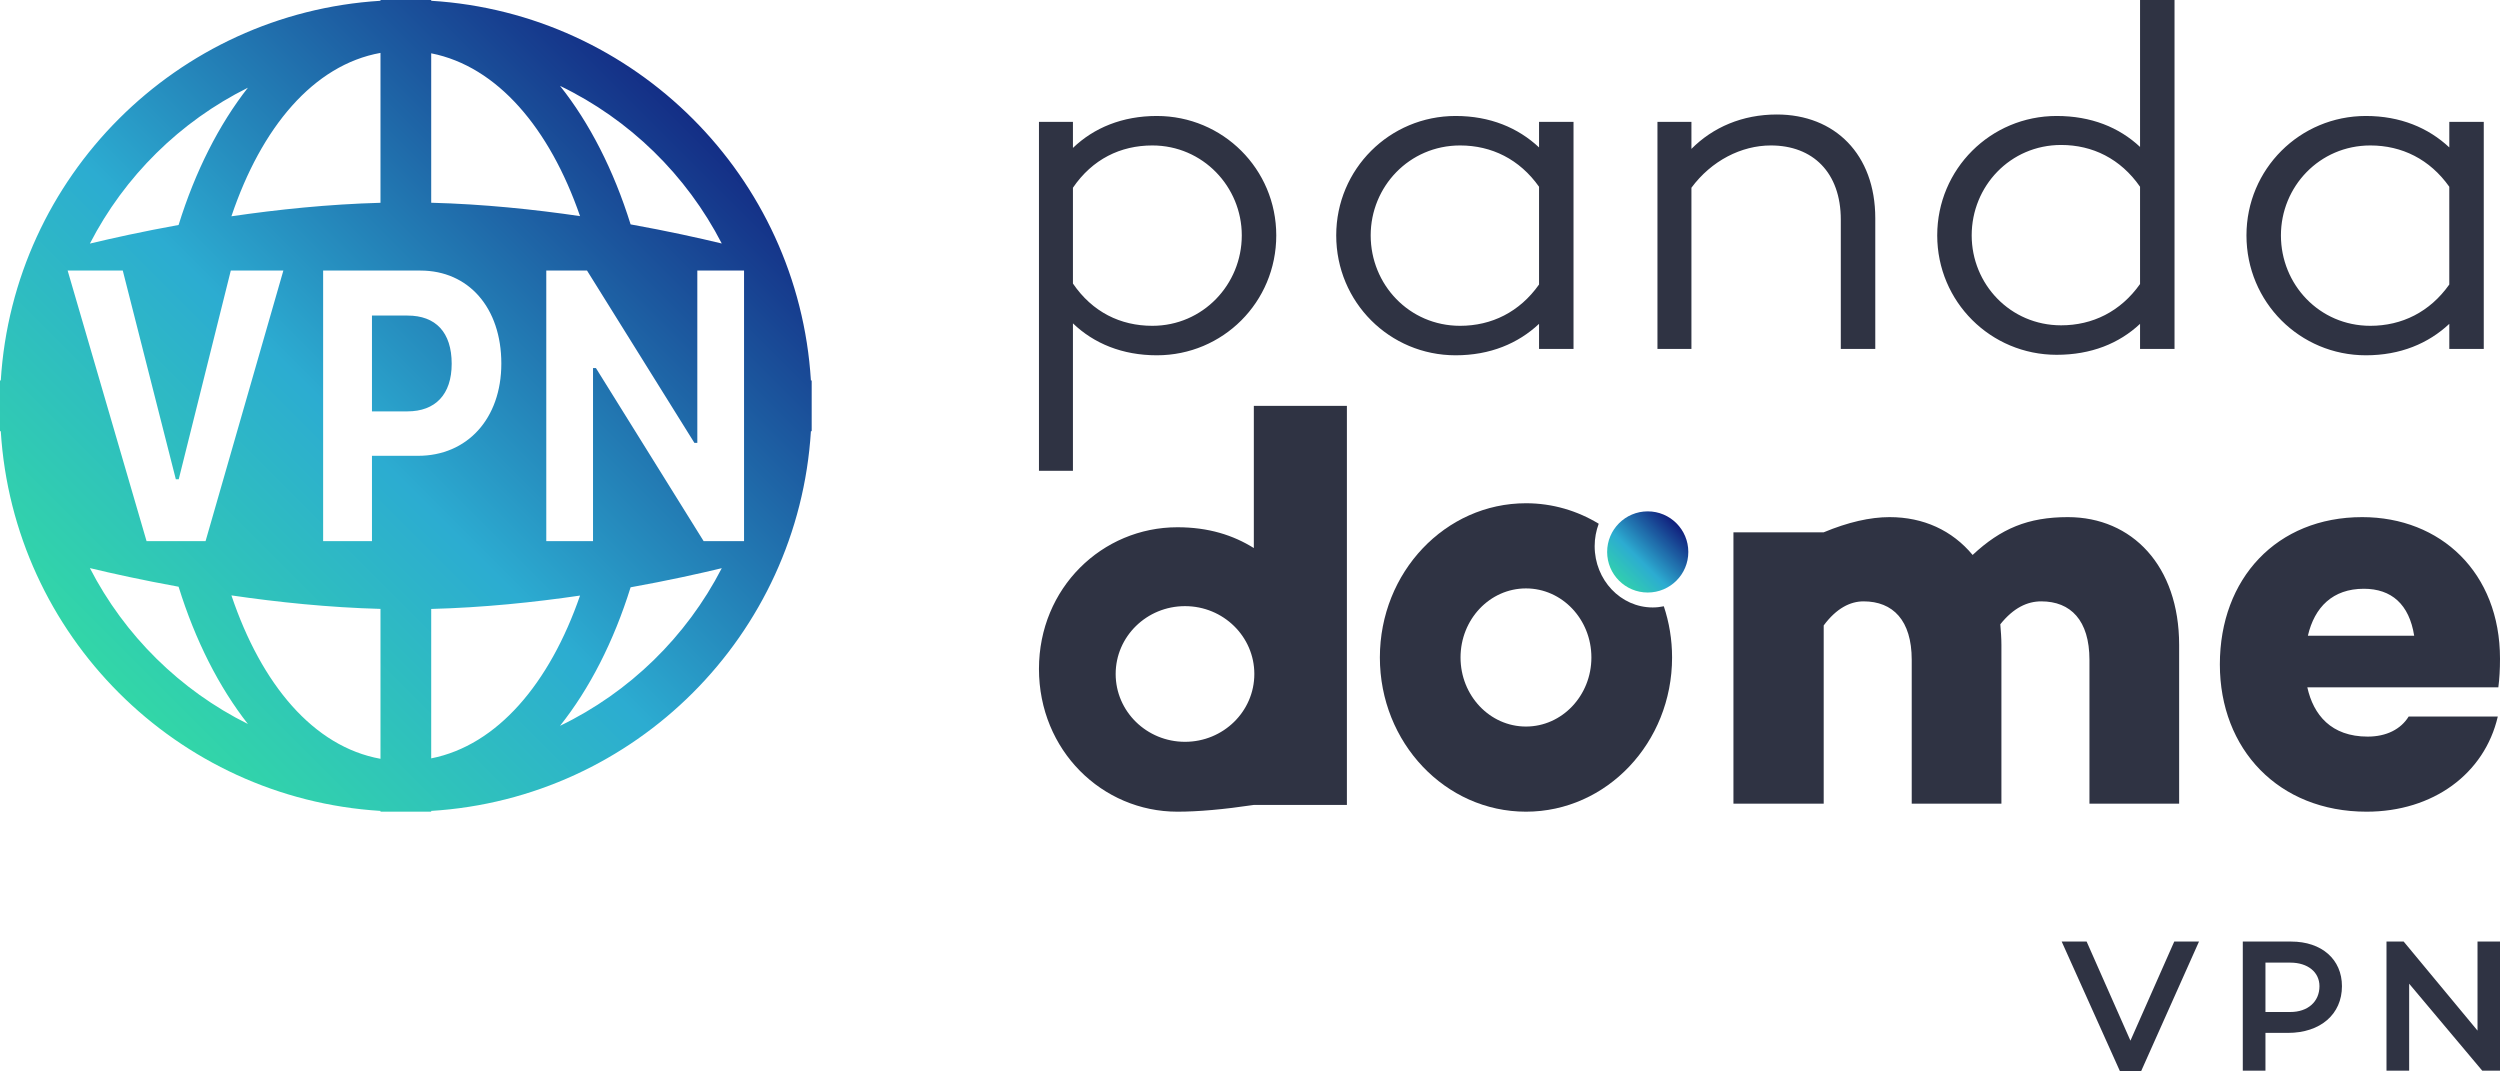
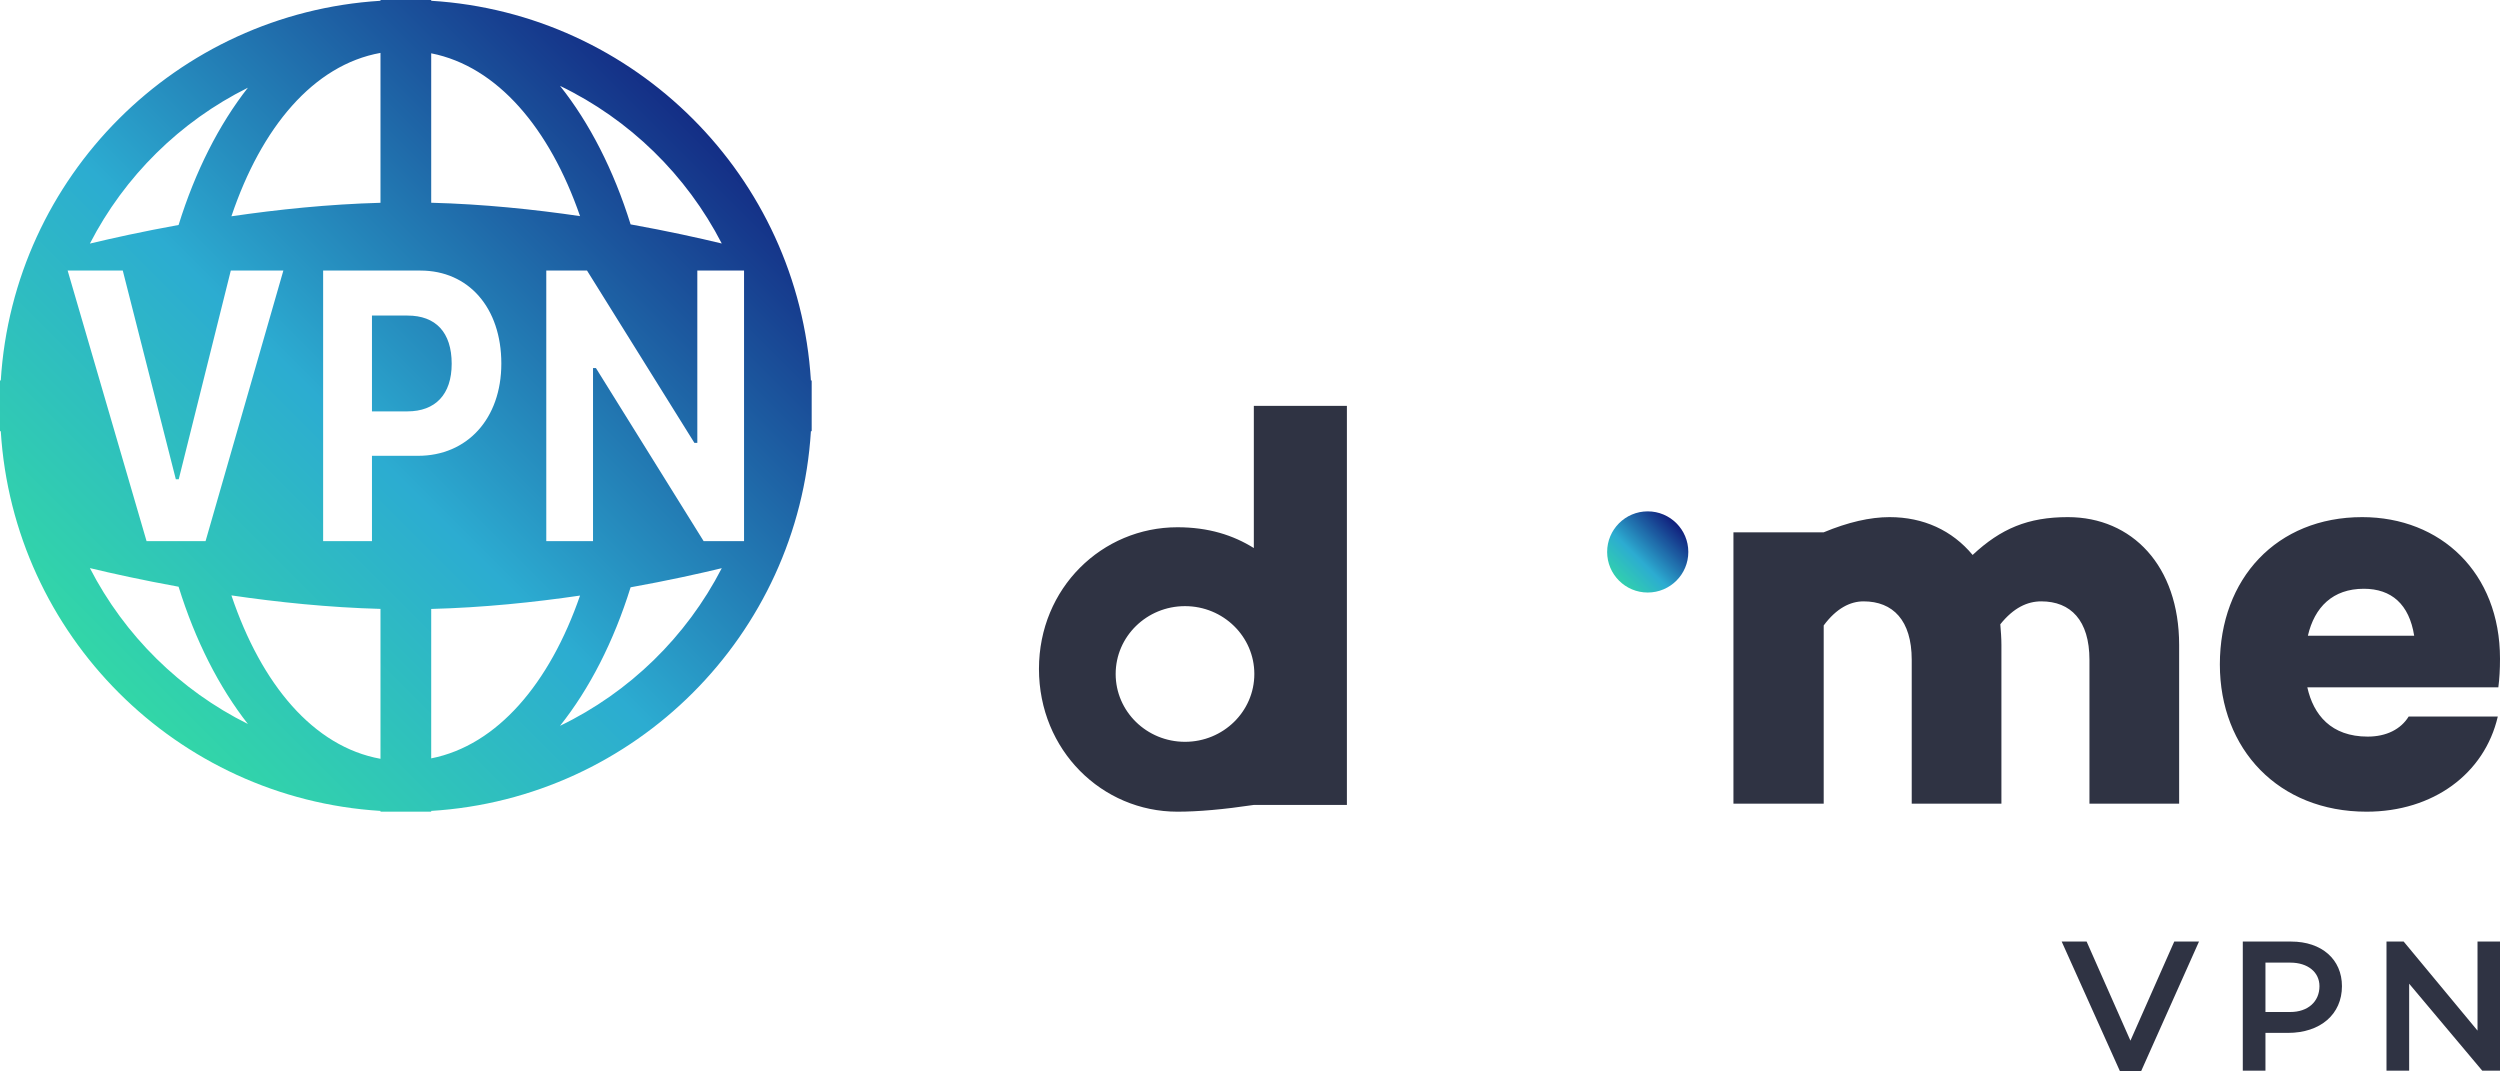
<svg xmlns="http://www.w3.org/2000/svg" width="154" height="66" viewBox="0 0 154 66" fill="none">
-   <path fill-rule="evenodd" clip-rule="evenodd" d="M126.688 21.856C128.811 21.856 130.535 21.16 131.827 19.949V21.493H133.951V0H131.827V9.051C130.535 7.84 128.811 7.144 126.688 7.144C122.625 7.144 119.333 10.413 119.333 14.5C119.333 18.587 122.625 21.856 126.688 21.856ZM104.192 11.564V21.493H102.099V7.507H104.192V9.172C105.515 7.84 107.331 7.053 109.454 7.053C113.024 7.053 115.517 9.505 115.517 13.441V21.493H113.393V13.531C113.393 10.625 111.67 8.96 109.085 8.96C107.269 8.96 105.423 9.899 104.192 11.564ZM66.093 29V19.919C67.385 21.16 69.139 21.886 71.263 21.886C75.325 21.886 78.618 18.617 78.618 14.5C78.618 10.413 75.325 7.144 71.263 7.144C69.139 7.144 67.385 7.871 66.093 9.112V7.507H64V29H66.093ZM70.986 20.07C69.016 20.07 67.293 19.222 66.093 17.467V11.564C67.293 9.808 69.016 8.96 70.986 8.96C74.094 8.96 76.494 11.503 76.494 14.5C76.494 17.527 74.094 20.07 70.986 20.07ZM94.805 19.949C93.513 21.16 91.79 21.886 89.666 21.886C85.604 21.886 82.311 18.617 82.311 14.5C82.311 10.413 85.604 7.144 89.666 7.144C91.79 7.144 93.513 7.871 94.805 9.081V7.507H96.929V21.493H94.805V19.949ZM89.943 20.07C86.804 20.07 84.434 17.527 84.434 14.5C84.434 11.503 86.804 8.96 89.943 8.96C91.882 8.96 93.605 9.808 94.805 11.503V17.527C93.605 19.222 91.882 20.07 89.943 20.07ZM121.456 14.5C121.456 17.497 123.826 20.04 126.965 20.04C128.903 20.04 130.627 19.192 131.827 17.497V11.503C130.627 9.778 128.903 8.93 126.965 8.93C123.826 8.93 121.456 11.473 121.456 14.5ZM145.737 21.886C147.861 21.886 149.584 21.16 150.877 19.949V21.493H153V7.507H150.877V9.081C149.584 7.871 147.861 7.144 145.737 7.144C141.675 7.144 138.382 10.413 138.382 14.5C138.382 18.617 141.675 21.886 145.737 21.886ZM140.505 14.5C140.505 17.527 142.875 20.07 146.014 20.07C147.953 20.07 149.676 19.222 150.876 17.527V11.503C149.676 9.808 147.953 8.96 146.014 8.96C142.875 8.96 140.505 11.503 140.505 14.5Z" fill="#2F3343" />
  <path d="M101.5 31.5C100.119 31.5 99 32.619 99 34C99 35.381 100.119 36.5 101.5 36.5C102.881 36.5 104 35.381 104 34C104 32.619 102.881 31.5 101.5 31.5Z" fill="url(#paint0_linear_227_3515)" />
-   <path fill-rule="evenodd" clip-rule="evenodd" d="M98.481 32.262C97.161 31.46 95.632 31 94 31C89.028 31 85 35.253 85 40.501C85 45.747 89.028 50 94 50C98.97 50 103 45.747 103 40.501C103 39.394 102.82 38.334 102.491 37.347C102.269 37.393 102.04 37.419 101.807 37.419C99.835 37.419 98.231 35.724 98.231 33.643C98.231 33.154 98.322 32.691 98.481 32.262ZM89.969 40.501C89.969 38.15 91.773 36.246 94 36.246C96.225 36.246 98.03 38.15 98.03 40.501C98.03 42.85 96.225 44.755 94 44.755C91.773 44.755 89.969 42.85 89.969 40.501Z" fill="#2F3343" />
  <path fill-rule="evenodd" clip-rule="evenodd" d="M82.969 25V49.584H77.236C75.372 49.861 73.803 50 72.529 50C67.893 50 64 46.226 64 41.205C64 36.219 67.893 32.479 72.529 32.479C74.44 32.479 75.962 32.964 77.236 33.76V25H82.969ZM112.34 49.506V38.527C113.124 37.468 113.977 37.044 114.795 37.044C116.603 37.044 117.762 38.209 117.762 40.645V49.506H123.287V39.727C123.287 39.303 123.253 38.88 123.219 38.456C124.038 37.432 124.89 37.044 125.743 37.044C127.551 37.044 128.71 38.209 128.71 40.645V49.506H134.235V39.727C134.235 34.855 131.336 31.855 127.38 31.855C124.925 31.855 123.253 32.561 121.514 34.185C120.252 32.667 118.479 31.855 116.398 31.855C115.193 31.855 113.84 32.167 112.34 32.79H106.78V49.506H112.34ZM145.781 50C149.873 50 153.045 47.67 153.864 44.14H148.373C147.895 44.916 147.009 45.375 145.849 45.375C143.598 45.375 142.507 44.034 142.131 42.34H153.898C153.966 41.81 154 41.245 154 40.574C154 35.279 150.351 31.855 145.508 31.855C140.256 31.855 136.743 35.632 136.743 40.927C136.743 46.152 140.358 50 145.781 50ZM142.165 39.162H148.714C148.407 37.221 147.315 36.268 145.61 36.268C143.7 36.268 142.575 37.397 142.165 39.162ZM68.725 41.517C68.725 39.209 70.637 37.338 72.996 37.338C75.355 37.338 77.267 39.209 77.267 41.517C77.267 43.825 75.355 45.696 72.996 45.696C70.637 45.696 68.725 43.825 68.725 41.517Z" fill="#2F3343" />
  <path fill-rule="evenodd" clip-rule="evenodd" d="M135.458 58L131.886 66H130.595L127 58H128.536L131.235 64.105L133.934 58H135.458ZM139.552 63.626V65.953H138.156V58H141.134C143.019 58 144.264 59.099 144.264 60.748C144.264 62.48 142.937 63.626 140.936 63.626H139.552ZM141.088 62.339H139.552V59.298H141.088C142.158 59.298 142.879 59.883 142.879 60.748C142.879 61.708 142.158 62.339 141.088 62.339ZM148.404 60.596V65.953H147.008V58H148.066L152.615 63.485V58H154V65.953H152.906L148.404 60.596Z" fill="#2F3343" />
  <path fill-rule="evenodd" clip-rule="evenodd" d="M49.952 26.562C49.177 39.125 39.125 49.177 26.562 49.952V50H25H24.929H23.438V49.952C10.875 49.177 0.823 39.125 0.048 26.562H0V25V23.438H0.048C0.823 10.875 10.875 0.823 23.438 0.048V0H24.929H25H26.562V0.048C39.125 0.823 49.177 10.875 49.952 23.438H50V25V26.562H49.952ZM35.731 36.687C33.856 42.104 30.634 45.91 26.562 46.716V37.511C29.755 37.429 32.902 37.102 35.731 36.687ZM23.438 37.508V46.742C19.311 45.997 16.102 42.161 14.255 36.676C17.089 37.092 20.243 37.422 23.438 37.508ZM35.731 13.313C32.902 12.899 29.755 12.571 26.562 12.489V3.284C30.634 4.089 33.856 7.896 35.731 13.313ZM23.438 12.492V3.258C19.311 4.003 16.102 7.839 14.255 13.324C17.089 12.908 20.243 12.578 23.438 12.492ZM44.461 35C42.287 39.221 38.781 42.644 34.497 44.711C36.312 42.432 37.805 39.518 38.845 36.178C41.123 35.768 43.06 35.338 44.461 35ZM5.537 34.995C6.907 35.324 8.79 35.741 11.001 36.142C12.025 39.442 13.49 42.327 15.271 44.598C11.091 42.519 7.671 39.142 5.537 34.995ZM5.537 15.005C6.907 14.676 8.79 14.259 11.001 13.858C12.025 10.558 13.49 7.673 15.271 5.402C11.091 7.481 7.671 10.858 5.537 15.005ZM38.845 13.822C41.123 14.232 43.06 14.662 44.461 15C42.287 10.779 38.781 7.356 34.497 5.289C36.312 7.568 37.805 10.482 38.845 13.822ZM9.028 33.333H12.663L17.455 16.667H14.217L11.01 29.522H10.831L7.563 16.667H4.167L9.028 33.333ZM22.913 33.333V28.078H25.752C28.78 28.078 30.882 25.791 30.882 22.395C30.882 18.954 28.86 16.667 25.901 16.667H19.905V33.333H22.913ZM22.913 25.341H25.095C26.818 25.341 27.824 24.301 27.824 22.407C27.824 20.467 26.838 19.439 25.105 19.439H22.913V25.341ZM36.53 33.333V22.673H36.709L43.343 33.333H45.833V16.667H42.955V27.281H42.775L36.161 16.667H33.651V33.333H36.53Z" fill="url(#paint1_linear_227_3515)" />
  <defs>
    <linearGradient id="paint0_linear_227_3515" x1="101.5" y1="39.5" x2="106.5" y2="34.5" gradientUnits="userSpaceOnUse">
      <stop stop-color="#35EB93" />
      <stop offset="0.451" stop-color="#2CACD1" />
      <stop offset="1" stop-color="#0B006A" />
    </linearGradient>
    <linearGradient id="paint1_linear_227_3515" x1="25" y1="75" x2="75" y2="25" gradientUnits="userSpaceOnUse">
      <stop stop-color="#35EB93" />
      <stop offset="0.451" stop-color="#2CACD1" />
      <stop offset="1" stop-color="#0B006A" />
    </linearGradient>
  </defs>
</svg>